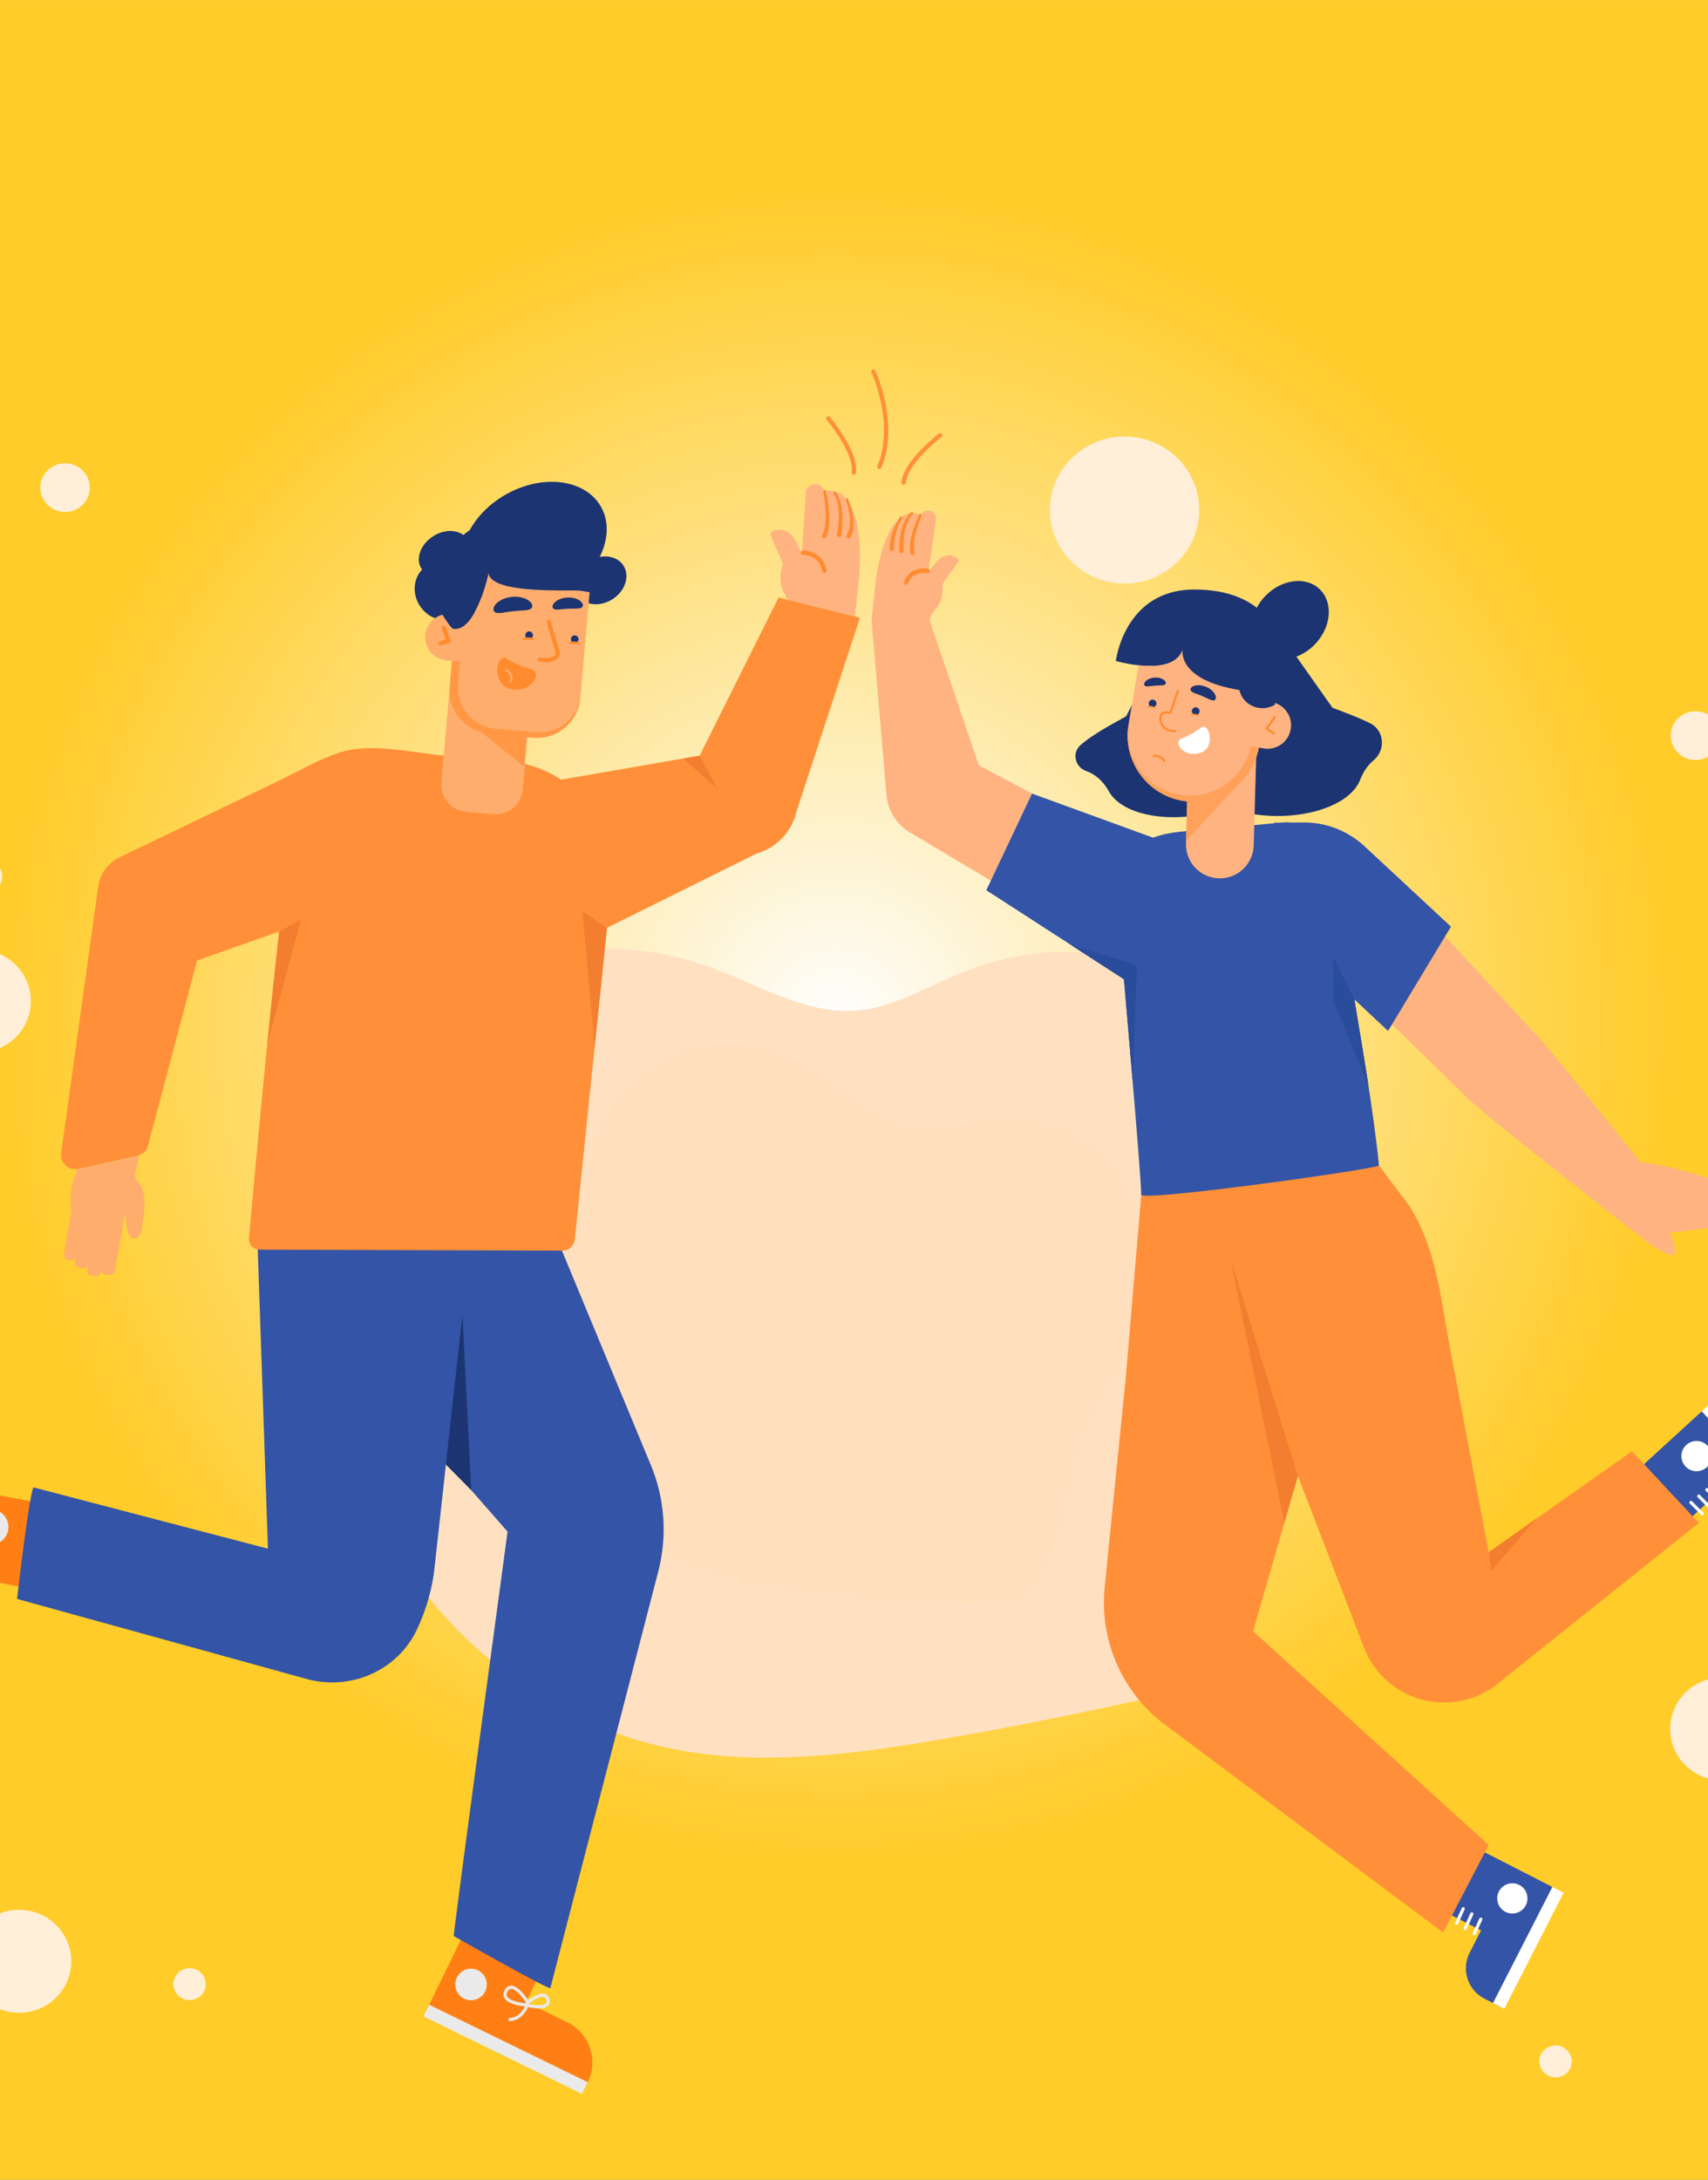
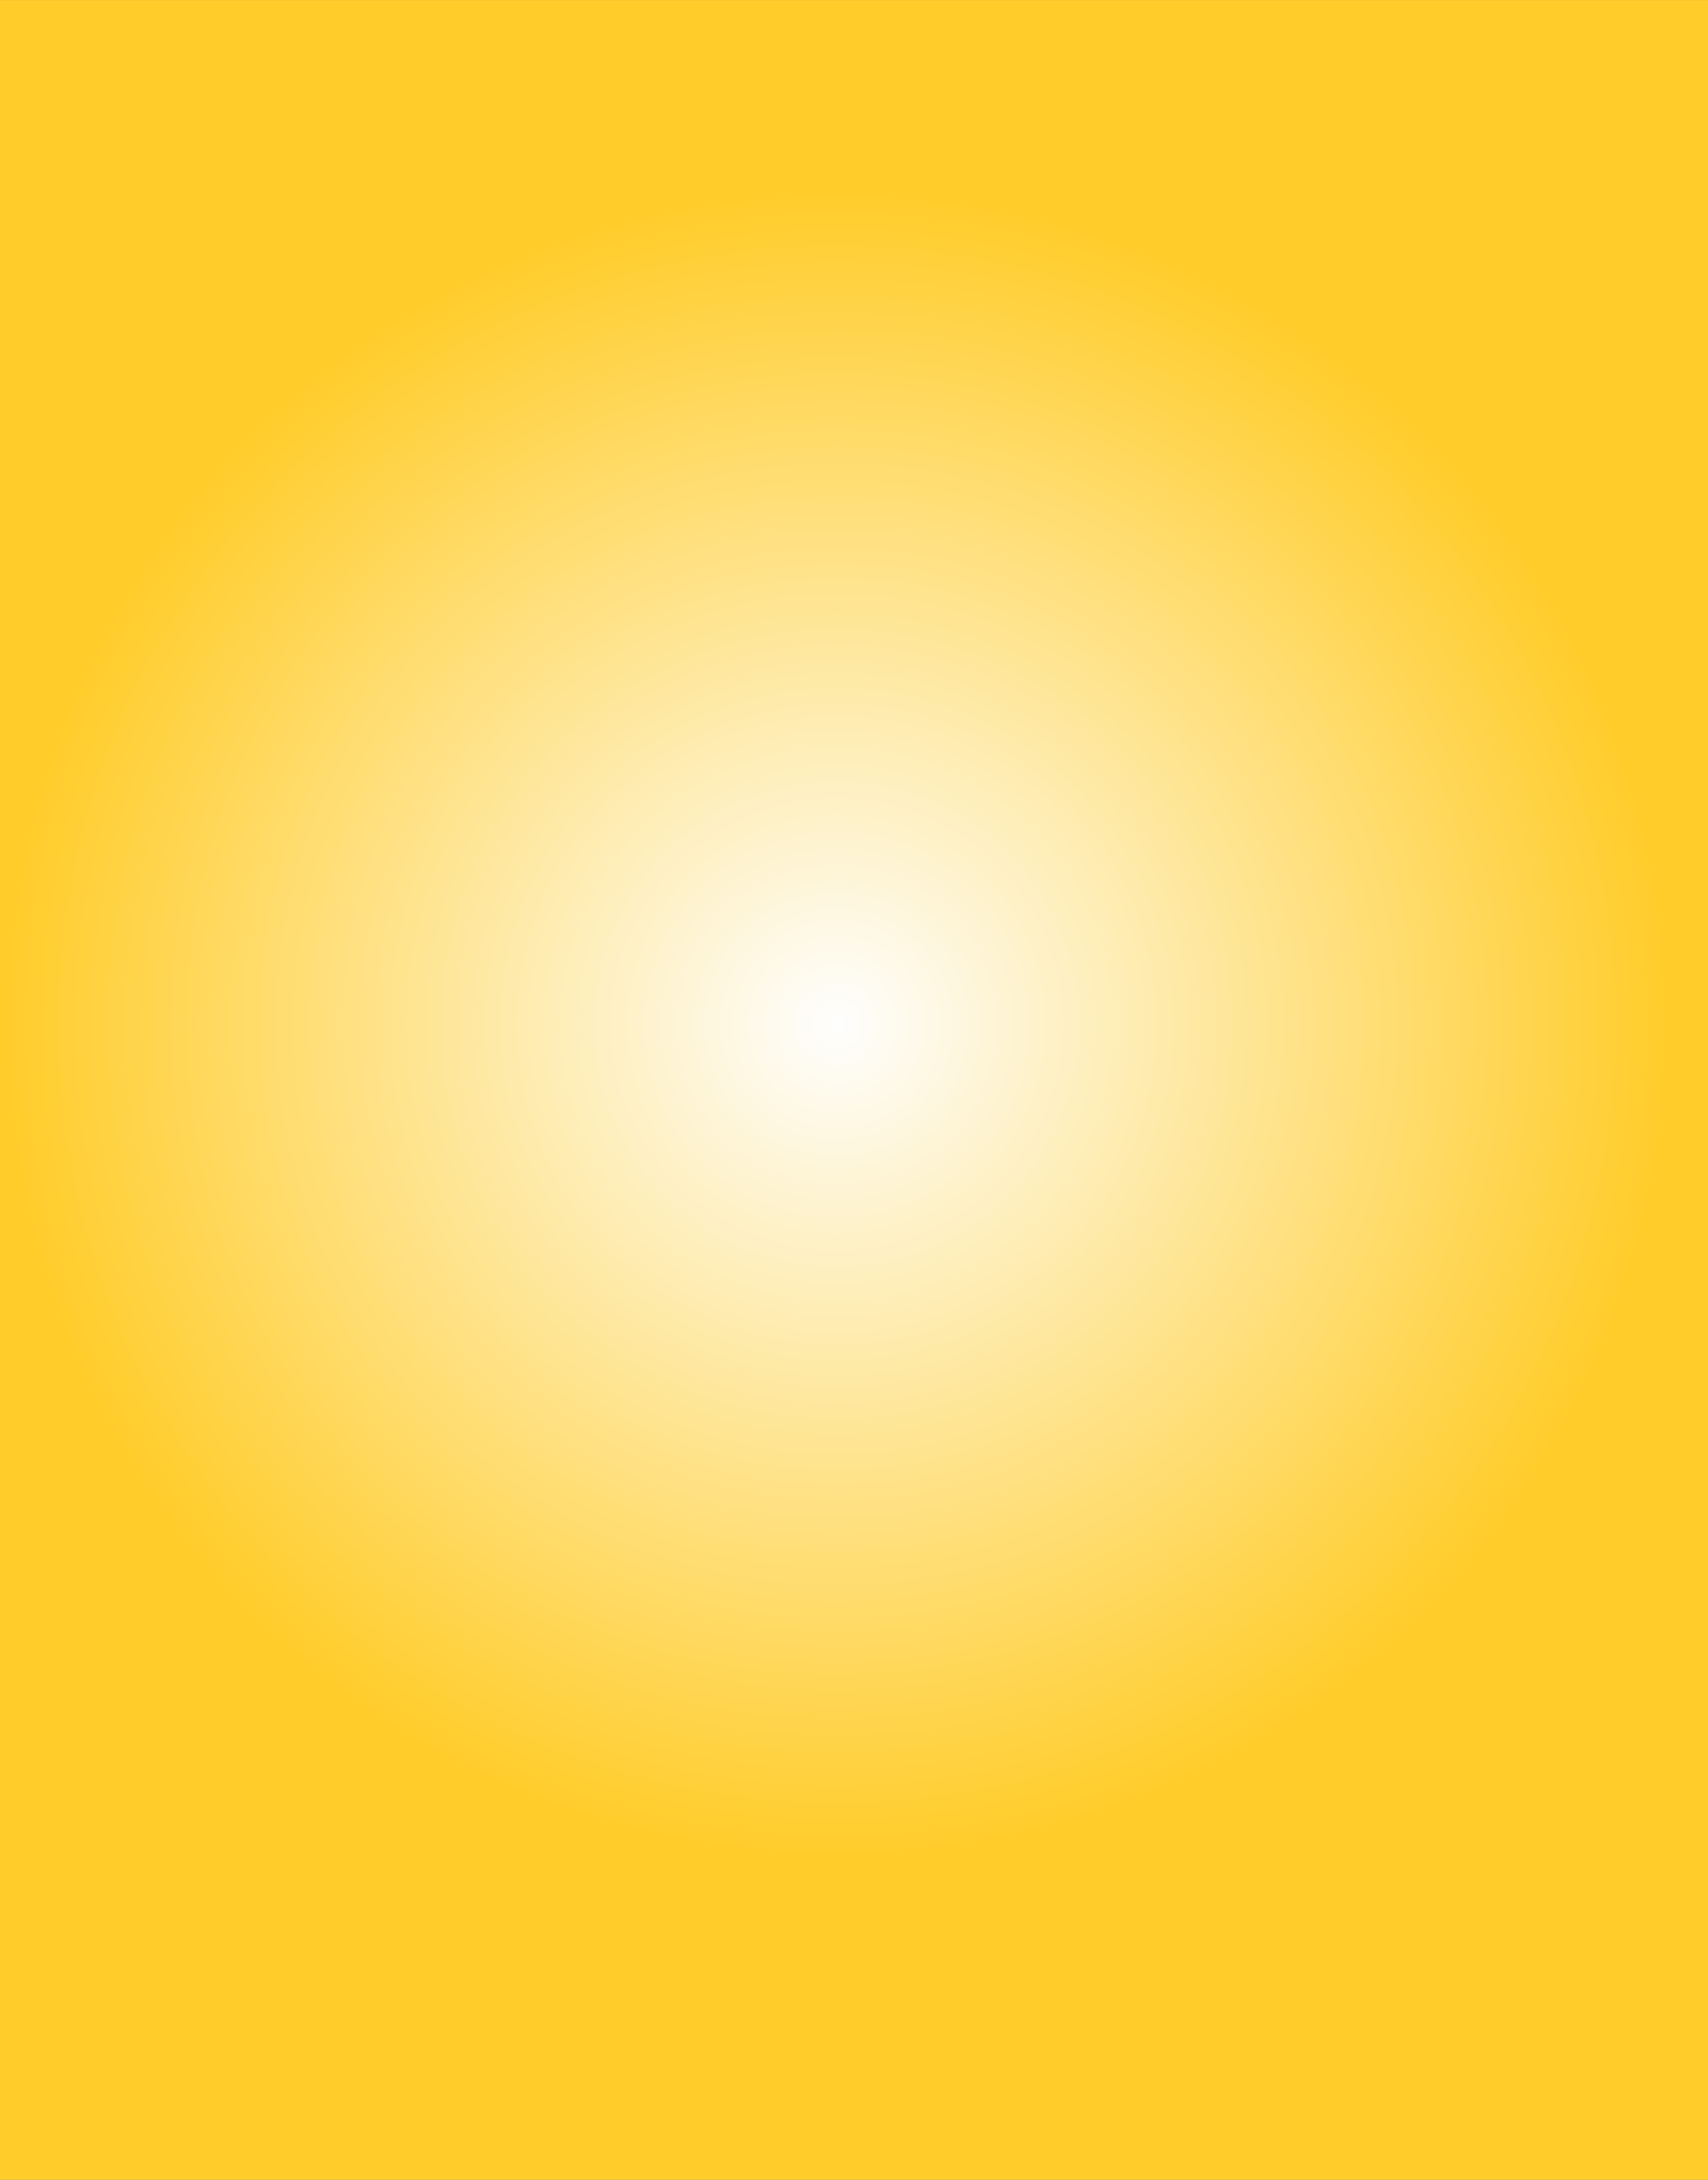
<svg xmlns="http://www.w3.org/2000/svg" xml:space="preserve" width="3.142in" height="4.009in" version="1.1" style="shape-rendering:geometricPrecision; text-rendering:geometricPrecision; image-rendering:optimizeQuality; fill-rule:evenodd; clip-rule:evenodd" viewBox="0 0 551.47 703.6">
  <rect x="0" y="0" width="551.47" height="703.6" fill="#808080" stroke="none" />
  <defs>
    <style type="text/css">
   
    .fil22 {fill:none}
    .fil11 {fill:#1C3472;fill-rule:nonzero}
    .fil10 {fill:#294C9B;fill-rule:nonzero}
    .fil4 {fill:#3454A7;fill-rule:nonzero}
    .fil14 {fill:#845C53;fill-rule:nonzero}
    .fil13 {fill:#916D6F;fill-rule:nonzero}
    .fil18 {fill:#EAEAEA;fill-rule:nonzero}
    .fil7 {fill:#F47E2F;fill-rule:nonzero}
    .fil19 {fill:#FEAD6C;fill-rule:nonzero}
    .fil17 {fill:#FF7F14;fill-rule:nonzero}
    .fil9 {fill:#FF8B2E;fill-rule:nonzero}
    .fil6 {fill:#FF8F39;fill-rule:nonzero}
    .fil21 {fill:#FF9744;fill-rule:nonzero}
    .fil16 {fill:#FFA15A;fill-rule:nonzero}
    .fil20 {fill:#FFAF6B;fill-rule:nonzero}
    .fil8 {fill:#FFB380;fill-rule:nonzero}
    .fil12 {fill:#FFBC81;fill-rule:nonzero}
    .fil15 {fill:#FFC189;fill-rule:nonzero}
    .fil3 {fill:#FFDFBE;fill-rule:nonzero}
    .fil1 {fill:#FFE1C1;fill-rule:nonzero}
    .fil2 {fill:#FFEFD8;fill-rule:nonzero}
    .fil5 {fill:white;fill-rule:nonzero}
    .fil0 {fill:url(#id1)}
   
  </style>
    <clipPath id="id0">
-       <path d="M-0 0l551.47 0 0 703.6 -551.47 0 0 -703.6z" />
-     </clipPath>
+       </clipPath>
    <radialGradient id="id1" gradientUnits="userSpaceOnUse" gradientTransform="matrix(0.8 -8.18434E-06 8.18434E-06 0.8 54 66)" cx="270.22" cy="330.69" r="337.73" fx="270.22" fy="330.69">
      <stop offset="0" style="stop-opacity:1; stop-color:#FEFEFE" />
      <stop offset="1" style="stop-opacity:1; stop-color:#FFCC29" />
    </radialGradient>
  </defs>
  <g id="OBJECTS">
    <polygon class="fil0" points="-0,0 551.47,0 551.47,703.6 -0,703.6 " />
    <g style="clip-path:url(#id0)">
      <g id="_2037111280592">
        <g>
          <path id="_1" class="fil1" d="M247.77 567.34c-10.72,0 -21.39,-0.9 -31.91,-3.11 -26.38,-5.56 -50.42,-19.77 -68.93,-38.95 -9.3,-9.64 -17.24,-20.55 -23.47,-32.35 -4.52,-8.56 -13.24,-23.77 -9.92,-33.71 4.27,-12.78 11.66,-23.95 13.96,-37.64 1.01,-6 0.85,-12.03 0.36,-18.1l53.74 0.18c0,0 0.01,0 0.01,0 0.02,0 0.03,0 0.05,0 -3.59,5.36 -8.09,9.92 -11.67,15.33 -3.71,5.62 -0.82,16.51 0.57,22.58 1.91,8.36 5.03,16.45 9.21,23.98 8.31,14.98 20.89,27.79 36.34,35.62 17.18,8.7 36.78,11.22 55.96,12.94 15.82,1.42 31.68,2.39 47.54,2.91 0.72,0.02 1.45,0.04 2.18,0.04 1.61,0 3.21,-0.11 4.72,-0.54 0.32,-0.09 0.63,-0.19 0.94,-0.31 6.55,-2.54 9.7,-11.8 12.13,-17.73 3.71,-9.02 4.99,-19.05 7.37,-28.46 2.7,-10.73 8.66,-18.56 13.62,-28.01 4.42,-8.41 7.19,-18.65 8.12,-28.02 1.27,-12.79 -1.14,-25.79 -7.61,-35.34 -8.42,-12.42 -22.63,-17.68 -37.14,-17.68 -2.87,0 -5.74,0.21 -8.59,0.6 -5.73,0.8 -11.55,2.26 -17.21,2.26 -1.48,0 -2.94,-0.1 -4.4,-0.34 -10.24,-1.67 -18.08,-9.83 -26.58,-15.96 -9.47,-6.82 -20.63,-11.35 -32.22,-11.35 -2.58,0 -5.18,0.22 -7.79,0.7 -16.25,2.95 -31.54,16.52 -36.4,35.36 -1.92,7.43 -2.18,15.3 -4.62,22.5l9.13 -88.48c0.61,-0.01 1.21,-0.02 1.82,-0.02 11.45,0 22.98,2.44 33.84,6.56 14.05,5.34 27.94,13.5 42.6,13.5 1.25,0 2.5,-0.06 3.76,-0.18 11.01,-1.09 21.23,-7.16 31.7,-11.57 10.99,-4.63 22.85,-7.32 34.48,-7.32 2.07,0 4.13,0.08 6.18,0.26l13.23 8.55c2.13,24.56 5.39,62.76 5.59,69.54 0.01,0.24 0.77,0.34 2.13,0.34 6.06,0 24.01,-2.1 40.78,-4.37 1,11.87 0.41,24.45 -2.14,35.73 -3.67,16.19 -9.48,30.35 -9.23,47.57 0.22,15.11 2.31,30.69 0.36,45.74 -1.28,9.89 -2.29,25.08 -11.12,31.52 -0.42,0.3 -0.84,0.58 -1.28,0.85 -3.06,1.82 -6.67,2.69 -10.18,3.51 -24.06,5.58 -48.28,10.49 -72.63,14.71 -18.93,3.28 -38.24,6.14 -57.4,6.14z" />
          <path class="fil2" d="M363.12 188.32c-0.13,0 -0.26,0 -0.39,-0 -13.31,-0.21 -23.93,-10.99 -23.72,-24.09 0.2,-12.97 10.94,-23.35 24.07,-23.35 0.13,0 0.26,0 0.39,0 13.31,0.21 23.93,10.99 23.72,24.1 -0.2,12.97 -10.94,23.35 -24.07,23.35z" />
          <path class="fil2" d="M547.43 245.3c-2.09,0 -4.17,-0.8 -5.74,-2.39 -3.07,-3.12 -2.99,-8.1 0.17,-11.13 1.55,-1.48 3.56,-2.22 5.56,-2.22 2.09,0 4.17,0.8 5.74,2.39 3.07,3.12 2.99,8.1 -0.17,11.13 -1.55,1.48 -3.56,2.22 -5.56,2.22z" />
          <path class="fil2" d="M21.01 165.26c-2.09,0 -4.17,-0.8 -5.74,-2.39 -3.07,-3.12 -3,-8.1 0.17,-11.13 1.55,-1.48 3.56,-2.22 5.56,-2.22 2.09,0 4.17,0.8 5.74,2.39 3.07,3.12 3,8.1 -0.17,11.13 -1.55,1.48 -3.56,2.22 -5.56,2.22z" />
          <path class="fil2" d="M-6.9 339.73c-4.41,0 -8.81,-1.69 -12.13,-5.05 -6.49,-6.59 -6.33,-17.11 0.36,-23.5 3.28,-3.13 7.51,-4.68 11.74,-4.68 4.41,0 8.81,1.69 12.13,5.05 6.49,6.59 6.33,17.11 -0.36,23.5 -3.28,3.13 -7.51,4.68 -11.74,4.68z" />
          <path class="fil2" d="M556.13 574.69c-4.41,0 -8.81,-1.69 -12.12,-5.05 -6.49,-6.59 -6.33,-17.11 0.36,-23.5 3.28,-3.13 7.51,-4.68 11.74,-4.68 4.41,0 8.81,1.69 12.13,5.05 6.49,6.59 6.33,17.11 -0.36,23.5 -3.28,3.13 -7.51,4.68 -11.74,4.68z" />
          <path class="fil2" d="M6.17 649.67c-4.41,0 -8.81,-1.69 -12.13,-5.05 -6.49,-6.59 -6.33,-17.11 0.36,-23.5 3.28,-3.13 7.51,-4.68 11.74,-4.68 4.41,0 8.81,1.69 12.12,5.05 6.49,6.59 6.33,17.11 -0.36,23.5 -3.28,3.13 -7.51,4.69 -11.74,4.69z" />
          <path class="fil2" d="M-4.5 288.1c-1.37,0 -2.73,-0.52 -3.76,-1.57 -2.01,-2.04 -1.96,-5.31 0.11,-7.29 1.02,-0.97 2.33,-1.45 3.64,-1.45 1.37,0 2.73,0.52 3.76,1.57 2.01,2.04 1.96,5.31 -0.11,7.29 -1.02,0.97 -2.33,1.45 -3.64,1.45z" />
          <path class="fil2" d="M61.22 645.6c-1.37,0 -2.73,-0.52 -3.76,-1.57 -2.01,-2.04 -1.96,-5.31 0.11,-7.29 1.02,-0.97 2.33,-1.45 3.64,-1.45 1.37,0 2.73,0.52 3.76,1.57 2.01,2.04 1.96,5.3 -0.11,7.29 -1.02,0.97 -2.33,1.45 -3.64,1.45z" />
          <path class="fil2" d="M502.25 670.54c-1.37,0 -2.73,-0.52 -3.76,-1.57 -2.01,-2.04 -1.96,-5.31 0.11,-7.29 1.02,-0.97 2.33,-1.45 3.64,-1.45 1.37,0 2.73,0.53 3.76,1.57 2.01,2.04 1.96,5.31 -0.11,7.29 -1.02,0.97 -2.33,1.45 -3.64,1.45z" />
          <path class="fil3" d="M321.8 517.07c-0.73,0 -1.46,-0.02 -2.18,-0.04 -15.87,-0.52 -31.73,-1.5 -47.54,-2.91 -19.18,-1.72 -38.78,-4.24 -55.96,-12.94 -15.46,-7.83 -28.03,-20.64 -36.34,-35.62 -4.18,-7.53 -7.3,-15.62 -9.21,-23.98 -1.39,-6.07 -4.28,-16.96 -0.57,-22.58 3.57,-5.41 8.08,-9.97 11.67,-15.33 2.04,-0.03 3.73,-1.57 3.94,-3.6l0.55 -5.3c2.44,-7.2 2.71,-15.07 4.62,-22.5 4.86,-18.84 20.15,-32.42 36.4,-35.36 2.61,-0.47 5.21,-0.7 7.79,-0.7 11.59,0 22.75,4.52 32.22,11.35 8.51,6.13 16.35,14.28 26.58,15.96 1.45,0.24 2.92,0.34 4.4,0.34 5.66,0 11.48,-1.47 17.21,-2.26 2.85,-0.4 5.72,-0.6 8.59,-0.6 14.51,0 28.73,5.25 37.14,17.68 6.47,9.55 8.88,22.55 7.61,35.34 -0.93,9.37 -3.7,19.61 -8.12,28.02 -4.96,9.45 -10.92,17.28 -13.62,28.01 -2.37,9.42 -3.65,19.44 -7.37,28.46 -2.44,5.93 -5.58,15.19 -12.13,17.73 -0.31,0.12 -0.62,0.22 -0.94,0.31 -1.52,0.43 -3.12,0.54 -4.72,0.54z" />
          <path class="fil4" d="M500.67 608.78l-21.97 -11.24 -10.47 20.45 9.97 5.1 -3.7 7.24c-2.76,5.4 -0.63,12.01 4.77,14.78l5.36 2.75 8.71 -17.01 0 0 8.86 -17.31c0.89,-1.73 0.2,-3.86 -1.53,-4.75z" />
          <polygon class="fil5" points="485.68,648.4 504.86,610.93 501.22,609.07 482.05,646.54 " />
          <path class="fil5" d="M470.76 621l2.14 -4.7c0.12,-0.26 0,-0.56 -0.25,-0.68 -0.26,-0.12 -0.56,-0 -0.68,0.26l-2.14 4.7c-0.12,0.26 -0,0.56 0.26,0.68 0.26,0.12 0.56,0 0.68,-0.25z" />
          <path class="fil5" d="M473.55 622.66l2.14 -4.7c0.12,-0.26 0,-0.56 -0.25,-0.68 -0.26,-0.12 -0.56,-0 -0.68,0.25l-2.14 4.7c-0.12,0.26 -0,0.56 0.26,0.68 0.26,0.12 0.56,0 0.68,-0.25z" />
          <path class="fil5" d="M476.44 624.38l2.14 -4.7c0.12,-0.26 0,-0.56 -0.25,-0.68 -0.26,-0.12 -0.56,-0 -0.68,0.25l-2.14 4.7c-0.12,0.26 -0,0.56 0.25,0.68 0.26,0.12 0.56,0 0.68,-0.25z" />
          <path class="fil5" d="M493.18 612.75c0,2.7 -2.19,4.89 -4.88,4.89 -2.7,0 -4.89,-2.19 -4.89,-4.89 0,-2.7 2.19,-4.88 4.89,-4.88 2.7,0 4.88,2.18 4.88,4.88z" />
          <path class="fil4" d="M564.75 467.95l0 0 -10.76 -11.77c-1.31,-1.44 -3.55,-1.54 -4.99,-0.22l-18.21 16.65 15.5 16.96 8.27 -7.56 4.71 5.16c4.09,4.48 11.04,4.79 15.51,0.7l4.45 -4.06 -14.48 -15.85z" />
          <polygon class="fil5" points="580.1,483 552.48,452.78 549.46,455.54 577.09,485.76 " />
          <path class="fil5" d="M549.98 488.24l-3.65 -3.65c-0.2,-0.2 -0.53,-0.2 -0.73,0 -0.2,0.2 -0.2,0.53 0,0.73l3.65 3.65c0.2,0.2 0.53,0.2 0.73,0 0.2,-0.2 0.2,-0.53 -0,-0.73z" />
          <path class="fil5" d="M552.52 486.21l-3.65 -3.65c-0.2,-0.2 -0.53,-0.2 -0.73,0 -0.2,0.2 -0.2,0.53 0,0.73l3.65 3.65c0.2,0.2 0.53,0.2 0.73,-0 0.2,-0.2 0.2,-0.53 -0,-0.73z" />
          <path class="fil5" d="M555.14 484.11l-3.66 -3.65c-0.2,-0.2 -0.53,-0.2 -0.73,0 -0.2,0.2 -0.2,0.53 0,0.73l3.66 3.65c0.2,0.2 0.53,0.2 0.73,-0 0.2,-0.2 0.2,-0.53 -0,-0.73z" />
          <path class="fil5" d="M552.66 469.99c0,2.7 -2.19,4.88 -4.89,4.88 -2.7,0 -4.89,-2.19 -4.89,-4.88 0,-2.7 2.19,-4.89 4.89,-4.89 2.7,0 4.89,2.19 4.89,4.89z" />
          <path class="fil6" d="M440.37 531.72c7.01,18.2 30.11,23.7 44.57,10.61l63.56 -50.77 -21.59 -23.09 -46.26 32.55 -12.59 -66.42c-2.94,-15.89 -4.37,-31.61 -12.98,-45.29l-14.38 -19.21 -60.24 6.03 -10.81 -4.17 -6.19 72.91 -6.79 67.42c-1.68,16.64 5.19,33 18.24,43.46l91.04 68 14.71 -28.22 -76.08 -69 14.47 -50.16 21.32 55.36z" />
          <polygon class="fil7" points="397.25,406.18 414.66,491.56 419.05,476.36 " />
          <polygon class="fil7" points="480.66,501.02 481.51,507.04 496.11,490.14 " />
          <path class="fil8" d="M557.63 388.63l-0.01 -0c0.35,-0.31 0.6,-0.74 0.66,-1.23 0.14,-1.09 -0.64,-2.11 -1.73,-2.25l-0.89 -0.12 -0.11 -0.09 -0.07 -0.14c0.56,-0.22 1.01,-0.68 1.13,-1.31 0.18,-0.96 -0.47,-1.9 -1.43,-2.08l-2.95 -0.55c-0.15,-0.11 -0.3,-0.24 -0.47,-0.33 -1.93,-1.17 -14.78,-4.71 -22.02,-5.37 0,0 -32.44,-40.41 -33.86,-41.28l-29.29 -31.65 -17.13 28.39 24.26 23.66c0.93,1.84 52.1,41.97 52.1,41.97l0 0.01 0.36 0.27 0 0 1.52 1.12c0.18,0.13 0.38,0.21 0.58,0.31 1.52,1.44 4.96,4.41 9.69,6.63 4.66,2.2 2.62,-3.4 1.11,-6.72l13.83 -1.67 2.9 0.3c1.1,0.11 2.09,-0.69 2.2,-1.79 0.09,-0.9 -0.44,-1.72 -1.24,-2.05l0.22 -0.07 0.24 0.02c1.1,0.11 2.09,-0.69 2.2,-1.79 0.11,-1.1 -0.69,-2.09 -1.79,-2.2z" />
          <path class="fil8" d="M299.66 185.11l-0 0.01 0 -0.01zm16.39 61.94l-16.03 -47.15c0.37,-0.95 0.99,-2.11 2.06,-3.32 3.15,-3.56 2.14,-7.88 2.14,-7.88 1.49,-2.42 3.36,-4.64 4.91,-7.03 0.16,-0.25 0.33,-0.52 0.3,-0.81 -0.03,-0.33 -0.3,-0.6 -0.59,-0.81 -1.68,-1.23 -3.85,-0.92 -5.34,0.21 -0.87,0.67 -1.58,1.48 -2.2,2.34 -0.3,0.41 -1.39,1.59 -1.61,2.25l2.5 -16.94c0.22,-1.5 -0.77,-2.91 -2.2,-3.12 -0.72,-0.11 -1.41,0.11 -1.96,0.53 -0.35,0.27 -0.62,0.63 -0.81,1.05l-0.02 -0.18c-11.59,-4.61 -14.53,21.74 -14.53,21.74l-1.27 12.17 4.69 54.98 0.05 0.28c0.08,5.63 3.17,11.04 8.51,13.84l25.28 15.07 13.31 -28.13 -17.18 -9.09z" />
          <path class="fil9" d="M299.65 183.61c-0.03,-0.01 -0.58,-0.12 -1.39,-0.12 -0.89,0 -2.1,0.14 -3.3,0.75 -1.2,0.61 -2.36,1.71 -3.05,3.51 -0.14,0.35 0.04,0.75 0.39,0.89 0.35,0.14 0.75,-0.04 0.89,-0.39 0.59,-1.5 1.46,-2.31 2.4,-2.79 0.93,-0.48 1.94,-0.6 2.68,-0.6 0.34,0 0.62,0.02 0.82,0.05l0.22 0.03 0.05 0.01 0.01 0c0.37,0.08 0.74,-0.16 0.81,-0.53 0.08,-0.37 -0.16,-0.74 -0.53,-0.81z" />
          <path class="fil9" d="M297.56 166.37c-0.8,1.93 -1.48,3.94 -1.96,5.96 -0.24,1.01 -0.42,2.04 -0.5,3.05 -0.07,1.01 -0.06,2.03 0.2,2.92l0 0.01c0.11,0.36 -0.1,0.75 -0.46,0.85 -0.36,0.11 -0.74,-0.1 -0.85,-0.46l-0.01 -0.03c-0.29,-1.17 -0.23,-2.31 -0.11,-3.41 0.13,-1.1 0.37,-2.16 0.67,-3.2 0.59,-2.08 1.36,-4.08 2.27,-6.03 0.1,-0.2 0.34,-0.29 0.54,-0.2 0.2,0.09 0.29,0.33 0.2,0.53l-0.01 0.01z" />
          <path class="fil9" d="M294.7 166c-0.68,0.63 -1.24,1.58 -1.66,2.51 -0.42,0.95 -0.71,1.96 -0.92,2.99 -0.22,1.02 -0.31,2.08 -0.39,3.13 -0.05,1.06 -0.03,2.11 0.02,3.17l0 0.02c0.02,0.38 -0.27,0.7 -0.65,0.72 -0.38,0.02 -0.7,-0.27 -0.72,-0.65l0 -0.03c-0.01,-1.1 0.01,-2.21 0.11,-3.31 0.12,-1.1 0.26,-2.2 0.54,-3.28 0.26,-1.08 0.61,-2.15 1.11,-3.16 0.52,-1.01 1.09,-1.96 2.03,-2.77 0.18,-0.15 0.45,-0.13 0.6,0.04 0.15,0.17 0.13,0.43 -0.03,0.59l-0.05 0.05z" />
          <path class="fil9" d="M291.26 167.29c-0.85,1.49 -1.54,3.12 -2.02,4.77 -0.48,1.65 -0.73,3.37 -0.6,5.03l0 0.01c0.03,0.38 -0.25,0.71 -0.63,0.73 -0.38,0.03 -0.71,-0.25 -0.74,-0.63l-0 -0.04c-0.04,-1.89 0.34,-3.72 0.94,-5.43 0.61,-1.72 1.39,-3.34 2.38,-4.88 0.12,-0.19 0.37,-0.24 0.55,-0.12 0.18,0.12 0.24,0.35 0.13,0.53l-0.01 0.02z" />
          <path class="fil4" d="M441.26 273.8c-5.45,-5.41 -12.84,-8.42 -20.52,-8.35l-3.79 0.03c-0.85,-0.08 -1.7,-0.11 -2.56,-0.03l-0.69 0.06 -2.32 0.02 0.03 0.19 -1.87 0.17 -27.83 2.5c-3.59,0.32 -6.73,0.96 -9.43,1.98l0 -0.01 -39.07 -14.22 -13.31 28.13 -1.45 3.06 44.44 28.73c2.13,24.56 5.39,62.76 5.59,69.54 0.07,2.38 76.87,-8.38 76.76,-9.44 -1.74,-17.4 -5.94,-41.61 -7.95,-53.6l10.88 10.2 1.29 -2.14 17.13 -28.39 1.89 -3.13 -27.21 -25.31z" />
          <polygon class="fil10" points="346.06,305.19 367.08,311.48 365.7,348.9 362.89,316.07 " />
          <polygon class="fil10" points="437.3,322.57 430.51,308.94 430.51,322.92 441.84,350.34 " />
          <path class="fil11" d="M442.29 233.38c-3.07,-1.5 -7.02,-3.07 -12.06,-4.93l-11.66 -16.52c2.19,-0.82 4.32,-2.19 6.12,-4.11 5.23,-5.57 5.82,-13.5 1.32,-17.73 -4.5,-4.23 -12.38,-3.14 -17.62,2.42 -1.06,1.13 -1.92,2.36 -2.6,3.63 -4.47,-3.46 -10.86,-5.83 -20.04,-5.87 -22.77,-0.08 -25.47,23.06 -25.47,23.06 0,0 3.3,0.97 7.34,1.4 1.37,0.15 2.84,0.23 4.28,0.19l-8.29 16.27c-7.04,3.82 -11.77,6.65 -14.77,9.32 -2.84,2.52 -1.73,7.08 1.85,8.34 2.44,0.86 5.17,2.72 7.35,6.6 4.83,8.58 23.13,11.03 39.11,4.92l-0.16 0.61c17.79,5.72 38.34,0.63 42.19,-9.33 1.12,-2.9 2.65,-4.87 4.26,-6.2 4.07,-3.37 3.58,-9.75 -1.17,-12.08z" />
          <path class="fil8" d="M411.69 226.9l-0.06 0.58 -0.01 0c-4.04,2.38 -9.38,0.73 -11.11,-3.63 -0.14,-0.36 -0.25,-0.75 -0.34,-1.14 -20.31,-3.3 -18.34,-13.02 -18.34,-13.02 -1.85,5.21 -8.7,5.62 -14.19,5.04l-3.26 19.06c-1.99,11.64 5.83,22.69 17.47,24.68 0.49,0.08 0.97,0.13 1.45,0.17l-0.38 13.62c-0.17,6.04 4.59,11.07 10.63,11.24 6.04,0.17 11.07,-4.59 11.24,-10.63l0.8 -28.36c0.36,-1.03 0.66,-2.1 0.87,-3.21l0 0 1.51 0.26c4.14,0.71 8.07,-2.07 8.77,-6.21 0.64,-3.74 -1.57,-7.29 -5.05,-8.47z" />
          <path class="fil12" d="M382.98 268.28l0.15 -4.7c0.01,0 0.01,0 0.02,-0l-0.13 4.7 -0.04 0z" />
          <polygon class="fil13" points="382.88,271.49 382.98,268.28 383.02,268.28 382.93,271.43 " />
          <path class="fil14" d="M383.13 263.58l0.16 -4.93c-0.04,-0 -0.07,-0.01 -0.11,-0.01 0.04,0 0.08,0.01 0.11,0.01l-0.14 4.93c-0.01,0 -0.01,0 -0.02,0zm-0.9 -5.05c-0.13,-0.02 -0.26,-0.04 -0.4,-0.06 -10.42,-1.78 -17.78,-10.83 -17.78,-21.06 -0,10.23 7.35,19.28 17.78,21.06 0.13,0.02 0.27,0.04 0.4,0.06zm23.34 -13.97l0 -0.04c0.36,-1.03 0.66,-2.1 0.87,-3.21l0 0c-0.21,1.12 -0.5,2.2 -0.87,3.24z" />
          <polygon class="fil15" points="365.42,227.68 367.42,215.98 365.42,227.68 " />
          <path class="fil14" d="M364.44 233.42c0,-0.03 0.01,-0.05 0.01,-0.08l0.97 -5.66 0 0 -0.98 5.74zm3.2 -18.69l0 0 0.1 -0.59 -0.1 0.59z" />
          <path class="fil16" d="M382.93 271.43l0.09 -3.16 0.13 -4.7 0.14 -4.93c-0.04,-0 -0.08,-0.01 -0.11,-0.01 -0.31,-0.03 -0.63,-0.06 -0.94,-0.1 -0.13,-0.02 -0.26,-0.04 -0.4,-0.06 -10.42,-1.78 -17.78,-10.83 -17.78,-21.06 0,-1.19 0.1,-2.4 0.31,-3.62l0.06 -0.37c-1.82,10.9 5.51,21.23 16.41,23.09 1.14,0.2 2.28,0.29 3.41,0.29 9.34,0 17.62,-6.56 19.59,-15.93l2.61 0.45 -0 0c-0.21,1.11 -0.5,2.17 -0.87,3.21l0 0.04c-1.23,3.46 -3.29,6.45 -5.92,8.79l0.02 -0.01 -16.75 18.09zm-18.5 -38.01l0 0 0.98 -5.74 2 -11.71 0.21 -1.24 0 0 -3.2 18.69z" />
          <path class="fil9" d="M411.25 231.31l-2.76 3.94 2.6 1.77c0.16,0.11 0.37,0.07 0.48,-0.09 0.11,-0.16 0.07,-0.37 -0.09,-0.48l-2.02 -1.37 2.36 -3.37c0.11,-0.15 0.07,-0.37 -0.08,-0.48 -0.16,-0.11 -0.37,-0.07 -0.48,0.09z" />
          <path class="fil11" d="M384.85 229.32c-0.12,0.68 0.34,1.32 1.01,1.43 0.68,0.12 1.32,-0.34 1.43,-1.01 0.12,-0.68 -0.34,-1.32 -1.02,-1.43 -0.68,-0.12 -1.32,0.34 -1.43,1.01z" />
          <path class="fil11" d="M370.92 226.84c-0.12,0.68 0.34,1.32 1.01,1.43 0.68,0.12 1.32,-0.34 1.44,-1.02 0.12,-0.68 -0.34,-1.32 -1.02,-1.43 -0.68,-0.12 -1.32,0.34 -1.43,1.01z" />
-           <path class="fil9" d="M379.49 235.71c-0.71,-0.12 -1.34,-0.18 -1.9,-0.33 -0.56,-0.15 -1.04,-0.38 -1.54,-0.87 -0.64,-0.63 -1.1,-1.61 -1.1,-2.5 0,-0.38 0.08,-0.75 0.26,-1.08l0 -0c0.22,-0.41 0.7,-0.67 1.22,-0.67l0.09 0 1.36 0.08 0.26 0.02 2.5 -7.33c0.06,-0.18 -0.03,-0.38 -0.21,-0.44 -0.18,-0.06 -0.37,0.03 -0.43,0.21l-2.33 6.83 -1.1 -0.06 -0.12 -0c-0.74,0 -1.45,0.37 -1.82,1.02l0 -0c-0.25,0.44 -0.35,0.93 -0.35,1.41 0,1.11 0.54,2.22 1.3,2.98 0.58,0.58 1.21,0.88 1.85,1.05 0.64,0.17 1.28,0.23 1.96,0.34 0.19,0.03 0.36,-0.09 0.4,-0.28 0.03,-0.19 -0.09,-0.36 -0.28,-0.4z" />
          <path class="fil9" d="M376.22 245.43c-0.01,-0.02 -0.27,-0.46 -0.78,-0.91 -0.51,-0.44 -1.29,-0.91 -2.31,-0.91 -0.23,0 -0.48,0.02 -0.73,0.08 -0.19,0.04 -0.3,0.22 -0.27,0.41 0.04,0.18 0.22,0.3 0.4,0.27 0.21,-0.04 0.41,-0.06 0.59,-0.06 0.81,0 1.42,0.36 1.85,0.74 0.21,0.19 0.38,0.38 0.49,0.51l0.12 0.17 0.04 0.05c0.1,0.16 0.31,0.22 0.47,0.12 0.16,-0.1 0.22,-0.31 0.12,-0.47z" />
          <path class="fil11" d="M391.73 226.07c-0.59,0.01 -1.2,-0.33 -1.81,-0.61 -0.61,-0.3 -1.23,-0.59 -1.78,-0.82 -0.55,-0.23 -1.19,-0.48 -1.83,-0.7 -0.63,-0.24 -1.3,-0.45 -1.7,-0.87 -0.39,-0.4 -0.34,-1.05 0.52,-1.52 0.81,-0.46 2.5,-0.63 4.32,0.14 1.81,0.77 2.85,2.08 3.06,2.98 0.24,0.93 -0.21,1.41 -0.77,1.41z" />
          <path class="fil11" d="M369.87 221.46c0.44,0.15 1,0.06 1.54,-0 0.54,-0.07 1.09,-0.13 1.57,-0.17 0.48,-0.04 1.03,-0.06 1.58,-0.07 0.54,-0.02 1.11,-0.01 1.52,-0.23 0.4,-0.2 0.53,-0.71 -0.01,-1.29 -0.5,-0.56 -1.75,-1.12 -3.33,-1 -1.58,0.12 -2.71,0.86 -3.1,1.49 -0.42,0.65 -0.2,1.13 0.23,1.27z" />
          <path class="fil5" d="M388.01 234.69c0,0 -3,2.37 -6.32,3.58 -3.32,1.22 0.59,6.35 5.72,4.78 5.12,-1.57 3.27,-9.54 0.6,-8.36z" />
          <path class="fil9" d="M370.61 228.23c0,0 0.23,-0.04 0.56,-0.04 0.51,-0 1.24,0.09 1.77,0.51l0.24 -0.03 -0.03 -0.24c-0.63,-0.49 -1.44,-0.58 -1.98,-0.58 -0.36,0 -0.61,0.04 -0.62,0.04l-0.14 0.2 0.2 0.14z" />
          <path class="fil9" d="M384.62 230.72c0,0 0.23,-0.04 0.56,-0.04 0.5,-0 1.23,0.09 1.77,0.51l0.24 -0.03 -0.03 -0.24c-0.63,-0.49 -1.43,-0.58 -1.98,-0.58 -0.36,0 -0.62,0.04 -0.62,0.04l-0.14 0.2 0.2 0.14z" />
          <path class="fil17" d="M183.13 652.73l-13.29 -6.49 5.05 -10.33 -24.92 -12.17 -11.16 22.85c-0.85,1.75 -0.13,3.86 1.62,4.72l21.75 10.62 0 -0 26.31 12.84 1.3 -2.67c3.51,-7.19 0.53,-15.87 -6.66,-19.38z" />
          <polygon class="fil18" points="187.95,675.86 136.73,650.85 138.57,647.08 189.79,672.1 " />
          <path class="fil18" d="M170.8 647.4l0.1 -0.5 -0.1 -0.13 0.05 -0.11c0.59,-0.45 1.37,-1.01 2.16,-1.44 0.79,-0.44 1.61,-0.73 2.19,-0.73 0.31,0 0.54,0.07 0.72,0.21 0.18,0.14 0.36,0.38 0.48,0.82 0.06,0.2 0.08,0.37 0.08,0.52 -0,0.24 -0.06,0.39 -0.15,0.53 -0.14,0.2 -0.41,0.37 -0.83,0.49 -0.42,0.12 -0.95,0.17 -1.52,0.17 -1.05,0 -2.22,-0.17 -3.07,-0.33l-0.1 0.5 -0.1 0.51c0.9,0.17 2.11,0.35 3.27,0.35 0.84,-0 1.66,-0.09 2.33,-0.4 0.34,-0.16 0.64,-0.38 0.86,-0.69 0.22,-0.31 0.34,-0.7 0.34,-1.12 0,-0.25 -0.04,-0.51 -0.12,-0.79 -0.16,-0.59 -0.45,-1.06 -0.84,-1.36 -0.4,-0.31 -0.88,-0.43 -1.35,-0.43 -0.89,0.01 -1.81,0.38 -2.68,0.85 -0.87,0.47 -1.69,1.06 -2.3,1.53 -0.3,0.23 -0.46,0.59 -0.46,0.92 -0.01,0.51 0.35,1.03 0.94,1.14l0.1 -0.51z" />
          <path class="fil18" d="M163.88 642.82c0.2,-0.35 0.4,-0.57 0.59,-0.69 0.19,-0.13 0.37,-0.17 0.58,-0.18 0.61,-0.02 1.56,0.57 2.43,1.46 0.87,0.88 1.7,1.99 2.28,2.84l0.04 0.13 -0.1 0.2 -0.14 0.05 -0.04 -0c-1.14,-0.15 -2.7,-0.43 -3.94,-0.92 -0.62,-0.25 -1.14,-0.55 -1.49,-0.87 -0.35,-0.33 -0.51,-0.65 -0.51,-1.04 0,-0.26 0.08,-0.58 0.3,-0.98 0.14,-0.25 0.05,-0.56 -0.19,-0.7 -0.25,-0.14 -0.56,-0.05 -0.7,0.19 -0.29,0.51 -0.44,1.01 -0.44,1.48 -0,0.72 0.35,1.33 0.83,1.78 0.74,0.69 1.79,1.12 2.88,1.44 1.09,0.32 2.23,0.51 3.12,0.62l0.17 0.01c0.29,0 0.56,-0.1 0.76,-0.25 0.32,-0.24 0.51,-0.61 0.51,-1.02 0,-0.24 -0.07,-0.49 -0.22,-0.71 -0.6,-0.88 -1.45,-2.03 -2.4,-2.98 -0.96,-0.94 -1.99,-1.74 -3.15,-1.77 -0.39,-0 -0.8,0.11 -1.15,0.35 -0.36,0.24 -0.66,0.59 -0.92,1.04 -0.14,0.25 -0.05,0.56 0.19,0.7 0.25,0.14 0.56,0.05 0.7,-0.19z" />
          <path class="fil18" d="M169.68 647.15l-0.01 0.04c-0.08,0.21 -0.52,1.25 -1.35,2.22 -0.84,0.98 -2.03,1.87 -3.67,1.93 -0.28,0.01 -0.51,0.25 -0.49,0.53 0.01,0.28 0.25,0.5 0.53,0.49 2.16,-0.09 3.66,-1.34 4.6,-2.52 0.94,-1.18 1.35,-2.32 1.36,-2.35 0.1,-0.27 -0.04,-0.56 -0.31,-0.66 -0.27,-0.1 -0.56,0.04 -0.66,0.31z" />
          <path class="fil18" d="M156.67 642.78c-1.24,2.53 -4.29,3.58 -6.82,2.34 -2.53,-1.24 -3.58,-4.29 -2.34,-6.82 1.23,-2.53 4.29,-3.58 6.82,-2.34 2.53,1.23 3.58,4.29 2.34,6.82z" />
          <path class="fil17" d="M11.67 484.91l-24.98 -4.76c-1.91,-0.36 -3.76,0.89 -4.13,2.81l-4.53 23.78 -5.48 28.76 2.92 0.56c7.86,1.5 15.45,-3.66 16.94,-11.52l2.77 -14.52 11.29 2.15 5.19 -27.24z" />
          <polygon class="fil18" points="-28.63,535.26 -17.96,479.26 -13.84,480.05 -24.51,536.05 " />
          <path class="fil18" d="M-5.68 511.24l0.51 -0.04 -0 -0.01 0.04 -0.09 0.1 -0.04 0.08 0.03c0.66,0.5 1.52,1.21 2.18,1.96 0.68,0.74 1.12,1.53 1.11,2.06 -0,0.19 -0.04,0.35 -0.15,0.52 -0.11,0.17 -0.29,0.35 -0.58,0.53l0 0c-0.32,0.19 -0.57,0.25 -0.76,0.25 -0.28,-0 -0.49,-0.12 -0.75,-0.41 -0.37,-0.44 -0.69,-1.27 -0.89,-2.17 -0.21,-0.9 -0.32,-1.87 -0.38,-2.62l-0.51 0.04 -0.51 0.04c0.08,1.04 0.25,2.49 0.66,3.72 0.2,0.62 0.46,1.19 0.84,1.64 0.36,0.45 0.9,0.79 1.54,0.79 0.42,0 0.85,-0.14 1.28,-0.4l0 0c0.41,-0.24 0.72,-0.53 0.93,-0.86 0.21,-0.33 0.31,-0.71 0.31,-1.07 -0.02,-1.01 -0.64,-1.91 -1.37,-2.74 -0.74,-0.83 -1.63,-1.56 -2.33,-2.09 -0.21,-0.16 -0.46,-0.24 -0.7,-0.24 -0.3,0 -0.59,0.12 -0.8,0.32 -0.22,0.2 -0.36,0.5 -0.36,0.84l0 0.09 0.51 -0.04z" />
          <path class="fil18" d="M-3.07 503.35c0.5,0.13 0.78,0.32 0.95,0.52 0.16,0.2 0.24,0.44 0.24,0.77 0.01,0.68 -0.41,1.68 -1.01,2.65 -0.59,0.97 -1.35,1.93 -1.95,2.63l-0.18 0.08 -0.16 -0.05 0 0 -0.09 -0.17c-0.11,-0.78 -0.21,-1.78 -0.21,-2.76 -0,-1.04 0.12,-2.05 0.42,-2.74 0.15,-0.34 0.33,-0.6 0.55,-0.76 0.21,-0.16 0.46,-0.26 0.82,-0.26 0.18,0 0.38,0.03 0.62,0.09 0.28,0.07 0.56,-0.1 0.63,-0.37 0.07,-0.28 -0.1,-0.56 -0.37,-0.63 -0.31,-0.08 -0.6,-0.12 -0.88,-0.12 -0.56,-0 -1.06,0.17 -1.45,0.47 -0.59,0.46 -0.91,1.14 -1.1,1.89 -0.19,0.75 -0.26,1.59 -0.26,2.42 0,1.05 0.11,2.09 0.22,2.9l0 0c0.05,0.35 0.23,0.65 0.48,0.84l0 0c0.23,0.17 0.5,0.27 0.79,0.27 0.34,0 0.71,-0.15 0.96,-0.45 0.62,-0.73 1.41,-1.72 2.05,-2.76 0.64,-1.05 1.15,-2.14 1.16,-3.18 0,-0.5 -0.14,-1.01 -0.48,-1.42 -0.34,-0.41 -0.84,-0.7 -1.49,-0.86 -0.27,-0.07 -0.55,0.1 -0.63,0.37 -0.07,0.27 0.1,0.55 0.37,0.63z" />
          <path class="fil18" d="M-5.73 510.09l-0.04 -0c-0.22,-0.02 -1.34,-0.17 -2.49,-0.72 -1.16,-0.55 -2.33,-1.46 -2.83,-3.03 -0.09,-0.27 -0.38,-0.42 -0.65,-0.33 -0.27,0.08 -0.42,0.37 -0.34,0.64 0.65,2.06 2.26,3.18 3.64,3.77 1.39,0.6 2.59,0.69 2.63,0.7 0.28,0.02 0.53,-0.19 0.56,-0.47 0.02,-0.28 -0.19,-0.53 -0.47,-0.56z" />
          <path class="fil18" d="M2.72 492.88c0,3.15 -2.55,5.7 -5.7,5.7 -3.15,0 -5.7,-2.55 -5.7,-5.7 0,-3.15 2.55,-5.7 5.7,-5.7 3.15,0 5.7,2.55 5.7,5.7z" />
          <path class="fil4" d="M210.14 472.89l-29.25 -70.53 -28.38 -7.08 -39.56 -4.14 -29.78 10.66 3.34 98.07 -75.63 -19.76c-1.27,0.37 -5.37,35.98 -5.37,35.98l93.27 25.78c14.17,4.01 29.44,-2.49 35.78,-15.78 3.2,-6.7 5.19,-14.05 5.79,-20.53l3.73 -33.78 19.8 22.6c0,0 -17.7,130.52 -17.37,130.55 0,0 30.97,17.59 31.18,16.77l34.95 -134.87c2.84,-11.28 1.96,-23.19 -2.49,-33.94z" />
          <polygon class="fil11" points="149.31,424.26 152.13,480.98 143.96,472.73 " />
          <path class="fil19" d="M46.53 386.22c-0.22,-1.66 -0.73,-3.21 -1.72,-4.51 -0.36,-0.47 -0.79,-0.91 -1.05,-1.44 -0.55,-1.13 0.32,-3.19 0.56,-4.39 0.21,-1.02 0.41,-2.04 0.62,-3.06l-0.34 0.13 -19.33 4.31 -0.14 0.01c-1.4,2.68 -2.93,7.24 -2.1,13.64l-2.39 13.94c-0.14,0.84 0.43,1.65 1.27,1.79l0.8 0.14c0.84,0.15 1.65,-0.42 1.79,-1.27l2.38 -13.91 -2.67 15.59c-0.16,0.95 0.48,1.86 1.43,2.02l0.9 0.15c0.95,0.16 1.86,-0.48 2.02,-1.43l-0.31 1.82c-0.16,0.95 0.48,1.86 1.43,2.02l0.9 0.15c0.95,0.16 1.86,-0.48 2.02,-1.43l2.97 -17.35 -2.79 16.28c-0.16,0.95 0.48,1.86 1.43,2.02l0.9 0.15c0.95,0.16 1.86,-0.48 2.02,-1.43l3.07 -17.79c0.5,0.41 0.52,2.89 0.64,3.56 0.29,1.59 0.94,3.62 2.4,3.76 1.72,0.16 2.29,-1.72 2.49,-3.06 0.48,-3.05 1.28,-6.97 0.83,-10.42z" />
          <path class="fil6" d="M276.05 198.96l-21.85 -5.42 -2.81 -0.7 -25.5 51.06 -44.74 7.74c-4.93,-3.27 -10.72,-5.39 -17.03,-5.94 -6.8,-0.59 -13.59,-1.19 -20.39,-1.78 -10.72,-0.94 -24.01,-4.39 -34.38,-0.94 -6.64,2.21 -13.21,6.09 -19.53,9.12 -4.79,2.3 -9.58,4.6 -14.37,6.9 -10.54,5.06 -21.07,10.12 -31.61,15.18 -1.73,0.83 -3.45,1.66 -5.18,2.49 -3.77,1.81 -6.39,5.39 -6.96,9.54l-11.96 85.99c-0.43,3.1 2.31,5.66 5.36,5.08l0.14 -0.01 19.33 -4.31 0.34 -0.13c1.38,-0.44 2.46,-1.52 2.84,-2.93l15.88 -59.9 26.5 -9.32c-3.24,27.06 -8.4,83.92 -9.75,98.95 -0.18,2 1.39,3.71 3.4,3.72l97.8 0.32c2.06,0.01 3.8,-1.55 4.01,-3.6l10.38 -100.6 48.22 -23.93c6.71,-1.87 11.51,-7.24 12.96,-13.58l0.12 -0.3 20.37 -62.29 -1.6 -0.4z" />
          <path class="fil8" d="M258.85 179.27l0 0 0 -0.01 -0 0.01zm18.53 7.31c0,0 3.05,-30.5 -11.17,-28.09 0,0 -0.03,0.08 -0.07,0.2 -0.12,-0.52 -0.34,-1 -0.66,-1.38 -0.51,-0.61 -1.25,-1.02 -2.09,-1.08 -1.67,-0.11 -3.13,1.24 -3.24,2.99l-1.28 19.76c-0.09,-0.8 -1.03,-2.4 -1.27,-2.94 -0.5,-1.12 -1.1,-2.21 -1.93,-3.17 -1.41,-1.65 -3.79,-2.52 -5.98,-1.53 -0.38,0.17 -0.75,0.41 -0.87,0.77 -0.1,0.32 0.02,0.67 0.14,0.99 1.18,3.08 2.75,6.04 3.85,9.13 0,0 -2.18,4.64 0.51,9.42 0.37,0.66 0.64,1.29 0.87,1.89l21.85 5.42 1.32 -12.39z" />
          <path class="fil9" d="M259.22 179.05l0.05 0c0.28,0.01 1.7,0.1 3.09,0.81 1.39,0.72 2.74,1.96 3.16,4.5 0.06,0.37 0.41,0.63 0.78,0.57 0.37,-0.06 0.63,-0.41 0.57,-0.78 -0.25,-1.58 -0.86,-2.81 -1.63,-3.73 -1.17,-1.38 -2.67,-2.06 -3.86,-2.39 -1.2,-0.33 -2.1,-0.34 -2.15,-0.34 -0.38,0 -0.69,0.31 -0.69,0.69 0,0.38 0.31,0.69 0.69,0.69z" />
          <path class="fil9" d="M266.61 158.39c0.55,2.43 0.94,4.87 1.09,7.36 0.08,1.24 0.09,2.5 -0.03,3.76 -0.13,1.26 -0.34,2.55 -0.95,3.79 -0.17,0.34 -0.58,0.48 -0.92,0.32 -0.34,-0.17 -0.48,-0.58 -0.32,-0.92l0.01 -0.02 0.01 -0.01c0.52,-0.96 0.78,-2.12 0.93,-3.29 0.16,-1.17 0.19,-2.38 0.17,-3.58 -0.05,-2.41 -0.35,-4.85 -0.79,-7.22l-0 -0.01c-0.04,-0.22 0.1,-0.44 0.33,-0.48 0.22,-0.04 0.43,0.1 0.47,0.31z" />
          <path class="fil9" d="M269.82 158.85c0.85,1.04 1.23,2.16 1.56,3.32 0.31,1.16 0.49,2.34 0.56,3.52 0.09,1.18 0.06,2.36 0.01,3.54 -0.08,1.18 -0.21,2.34 -0.37,3.51 -0.05,0.38 -0.4,0.64 -0.77,0.59 -0.37,-0.05 -0.64,-0.4 -0.58,-0.78l0 -0.02 0 -0.02c0.2,-1.12 0.37,-2.24 0.48,-3.37 0.09,-1.13 0.16,-2.26 0.12,-3.39 -0.02,-1.13 -0.15,-2.25 -0.4,-3.34 -0.24,-1.06 -0.64,-2.19 -1.22,-2.98l-0.05 -0.06c-0.14,-0.19 -0.1,-0.45 0.08,-0.59 0.18,-0.14 0.44,-0.1 0.58,0.07z" />
          <path class="fil9" d="M273.85 161.08c0.77,1.94 1.34,3.92 1.61,6 0.26,2.05 0.25,4.31 -0.87,6.34 -0.18,0.33 -0.6,0.45 -0.93,0.27 -0.33,-0.18 -0.45,-0.6 -0.27,-0.93l0.02 -0.03 0.02 -0.03c0.94,-1.53 1.12,-3.56 0.95,-5.51 -0.16,-1.96 -0.63,-3.95 -1.27,-5.82l-0.01 -0.02c-0.07,-0.21 0.04,-0.44 0.25,-0.51 0.2,-0.07 0.42,0.03 0.5,0.23z" />
          <polygon class="fil7" points="225.9,243.9 231.72,254.72 220.62,244.82 " />
          <polygon class="fil7" points="195.97,299.46 188.03,294.08 192,337.98 " />
          <polygon class="fil7" points="90.14,300.68 97.2,296.79 86.25,337.29 " />
          <path class="fil11" d="M201.3 182.55c-1.53,-2.41 -4.56,-3.38 -7.67,-2.81 2.76,-5.5 3.13,-11.41 0.39,-16.22 -5.09,-8.93 -18.88,-10.67 -30.8,-3.87 -5.18,2.95 -9.12,7.03 -11.54,11.42 -0.72,0.48 -1.41,1.02 -2.05,1.61 -2.42,-1.82 -6.37,-1.78 -9.76,0.38 -4.12,2.62 -5.81,7.32 -3.79,10.49l0.22 0.26c-2.83,2.93 -3.27,7.77 -0.79,11.66 1.36,2.13 3.35,3.58 5.5,4.25 -2.53,2.62 -3.34,6.15 -1.75,8.71 1.99,3.19 6.96,3.69 11.1,1.11 4.14,-2.58 5.89,-7.26 3.9,-10.45 -0.3,-0.48 -0.69,-0.87 -1.11,-1.23 0.86,-1.53 1.61,-3.24 2.24,-4.91 6.56,4.43 16.97,4.34 26.26,-0.96 0.77,-0.44 1.51,-0.91 2.22,-1.4 0.65,0 1.28,0 1.87,0 0.16,0.51 0.36,1 0.65,1.45 2.15,3.38 7.23,3.99 11.35,1.37 4.12,-2.62 5.71,-7.49 3.56,-10.86z" />
          <path class="fil19" d="M157.74 185.09c0,0 -4.1,19.19 -11.46,17.85 -0.62,-0.11 -2.94,-3.75 -3.43,-4.54 -2.96,0.8 -5.26,3.35 -5.54,6.59 -0.36,4.14 2.7,7.79 6.84,8.15l1.78 0.16 -0.72 8.24 0 0 -2.7 30.96c-0.42,4.86 3.17,9.14 8.03,9.57l8.71 0.76c4.86,0.42 9.14,-3.17 9.57,-8.03l1.47 -16.85 1.76 0.15c7.79,0.68 14.66,-5.09 15.34,-12.88l0.09 -0.99 0 -0 2.89 -33.11c-1.21,-0.15 -2.71,-0.53 -4.37,-0.53 -0.4,0 -0.81,0 -1.23,0 -9.83,0 -26.07,0 -27.02,-5.5z" />
          <path class="fil11" d="M172.06 205.12c-0.06,0.68 -0.65,1.18 -1.33,1.12 -0.68,-0.06 -1.18,-0.66 -1.12,-1.33 0.06,-0.68 0.66,-1.18 1.33,-1.12 0.68,0.06 1.18,0.66 1.12,1.33z" />
          <path class="fil11" d="M186.79 206.4c-0.06,0.68 -0.66,1.18 -1.33,1.12 -0.68,-0.06 -1.18,-0.66 -1.12,-1.33 0.06,-0.68 0.66,-1.18 1.33,-1.12 0.68,0.06 1.18,0.66 1.12,1.33z" />
          <path class="fil9" d="M176.51 200.9l2.93 10.11 0 0 0 0.03 -0.02 0.05 -0 0c-0.14,0.21 -0.4,0.53 -0.88,0.8 -0.48,0.27 -1.18,0.5 -2.23,0.51 -0.55,0 -1.19,-0.06 -1.95,-0.23 -0.37,-0.08 -0.73,0.16 -0.81,0.53 -0.08,0.37 0.16,0.73 0.53,0.81 0.84,0.18 1.58,0.26 2.23,0.26 1.26,0 2.22,-0.29 2.91,-0.68 0.69,-0.39 1.12,-0.88 1.35,-1.24l0 0c0.16,-0.24 0.24,-0.52 0.24,-0.81 0,-0.14 -0.02,-0.28 -0.06,-0.41l-2.93 -10.11c-0.11,-0.36 -0.49,-0.57 -0.85,-0.47 -0.36,0.11 -0.57,0.49 -0.47,0.85z" />
          <path class="fil11" d="M160.19 197.76c0.81,0.25 1.8,0.04 2.76,-0.1 0.97,-0.17 1.95,-0.31 2.8,-0.4 0.86,-0.1 1.84,-0.17 2.82,-0.22 0.97,-0.07 1.99,-0.08 2.71,-0.5 0.7,-0.39 0.9,-1.32 -0.09,-2.31 -0.93,-0.97 -3.2,-1.89 -6.03,-1.59 -2.83,0.32 -4.8,1.71 -5.47,2.86 -0.71,1.19 -0.29,2.04 0.49,2.27z" />
          <path class="fil11" d="M187.67 196.16c-0.59,0.29 -1.38,0.26 -2.14,0.27 -0.77,-0.01 -1.54,0.01 -2.21,0.04 -0.67,0.04 -1.44,0.1 -2.2,0.19 -0.76,0.07 -1.54,0.19 -2.15,-0.04 -0.59,-0.21 -0.86,-0.9 -0.22,-1.79 0.6,-0.87 2.22,-1.86 4.44,-1.98 2.22,-0.11 3.91,0.71 4.57,1.51 0.7,0.82 0.48,1.53 -0.09,1.81z" />
          <path class="fil9" d="M142.62 202.84l1.29 3.5 -1.95 0.69c-0.36,0.13 -0.54,0.52 -0.42,0.88 0.13,0.36 0.52,0.54 0.88,0.42l3.26 -1.15 -1.77 -4.8c-0.13,-0.36 -0.53,-0.54 -0.88,-0.41 -0.36,0.13 -0.54,0.53 -0.41,0.88z" />
          <path class="fil9" d="M172.23 206.01c-0.03,-0.01 -0.77,-0.3 -1.84,-0.3 -0.42,0 -0.89,0.04 -1.38,0.17 -0.18,0.05 -0.3,0.23 -0.25,0.42 0.05,0.18 0.23,0.3 0.42,0.25 0.43,-0.11 0.84,-0.15 1.21,-0.15 0.47,0 0.88,0.06 1.16,0.13 0.14,0.03 0.25,0.06 0.33,0.09l0.1 0.04c0.18,0.07 0.38,-0.02 0.45,-0.19 0.07,-0.18 -0.02,-0.38 -0.19,-0.44z" />
          <path class="fil9" d="M187.17 207.37c-0.03,-0.01 -0.76,-0.3 -1.84,-0.3 -0.42,0 -0.88,0.04 -1.38,0.17 -0.18,0.05 -0.3,0.23 -0.25,0.42 0.04,0.18 0.23,0.3 0.42,0.25 0.43,-0.11 0.84,-0.15 1.21,-0.15 0.47,-0 0.88,0.06 1.16,0.13 0.14,0.03 0.25,0.06 0.33,0.09l0.1 0.04c0.18,0.07 0.37,-0.02 0.44,-0.19 0.07,-0.18 -0.02,-0.38 -0.19,-0.44z" />
          <path class="fil9" d="M163.31 212.45c0,0 3.91,2.46 8.06,3.5 4.15,1.04 0.1,7.71 -6.26,6.48 -6.37,-1.23 -5.17,-11.06 -1.8,-9.98z" />
          <path class="fil19" d="M163.35 216.67c0.9,0.39 1.44,1.27 1.44,2.2 0,0.32 -0.06,0.64 -0.2,0.95 -0.08,0.17 0,0.38 0.18,0.45 0.17,0.08 0.38,-0 0.45,-0.18 0.17,-0.4 0.25,-0.81 0.25,-1.22 0,-1.19 -0.69,-2.32 -1.85,-2.83 -0.17,-0.08 -0.38,0 -0.45,0.18 -0.08,0.17 0.01,0.38 0.18,0.45z" />
          <path class="fil20" d="M145.2 221.58c0,-0.01 0,-0.03 0,-0.04l0 0 -0 0.04z" />
          <path class="fil21" d="M169.17 247.37l-13.69 -10.98c-6.41,-1.8 -10.85,-7.94 -10.27,-14.81l0 -0.04 0 -0 0.72 -8.24 2.59 0.22 -0.63 7.26c-0.64,7.31 4.77,13.76 12.09,14.4l13.11 1.14c0.39,0.03 0.78,0.05 1.17,0.05 6.82,0 12.62,-5.22 13.23,-12.14l-0.09 0.99c-0.64,7.37 -6.83,12.93 -14.09,12.93 -0.41,0 -0.83,-0.02 -1.25,-0.06l0 0 -2.05 -0.18 -0.82 9.46z" />
          <path class="fil6" d="M281.38 120.19c0,0 0.06,0.13 0.17,0.38 0.77,1.79 3.89,9.65 3.89,18.41 0,3.77 -0.58,7.71 -2.15,11.41 -0.15,0.35 0.02,0.75 0.36,0.9 0.35,0.15 0.75,-0.01 0.9,-0.36 1.66,-3.91 2.26,-8.03 2.26,-11.94 -0.01,-10.37 -4.17,-19.32 -4.19,-19.37 -0.16,-0.34 -0.57,-0.49 -0.91,-0.33 -0.34,0.16 -0.49,0.57 -0.33,0.91z" />
          <path class="fil6" d="M266.94 135.49c0,0 0.12,0.15 0.34,0.42 0.78,0.97 2.75,3.49 4.5,6.49 1.76,2.99 3.29,6.47 3.27,9.18 0,0.3 -0.02,0.59 -0.05,0.87 -0.05,0.37 0.22,0.72 0.59,0.77 0.38,0.05 0.72,-0.22 0.77,-0.59 0.05,-0.34 0.07,-0.69 0.07,-1.04 -0.02,-3.65 -2.16,-7.82 -4.25,-11.17 -2.1,-3.33 -4.19,-5.8 -4.2,-5.81 -0.25,-0.29 -0.68,-0.33 -0.97,-0.08 -0.29,0.24 -0.33,0.68 -0.08,0.97z" />
          <path class="fil6" d="M303.15 139.95c-0.02,0.01 -2.84,2.16 -5.76,5.18 -1.46,1.51 -2.94,3.24 -4.12,5.04 -1.17,1.81 -2.04,3.69 -2.21,5.56 -0.03,0.38 0.24,0.71 0.62,0.74 0.38,0.03 0.71,-0.25 0.74,-0.62 0.13,-1.52 0.89,-3.24 1.99,-4.93 1.65,-2.55 4.05,-5.03 6.03,-6.87 0.99,-0.92 1.88,-1.67 2.51,-2.2 0.32,-0.26 0.57,-0.47 0.75,-0.6 0.17,-0.14 0.27,-0.21 0.27,-0.21 0.3,-0.23 0.36,-0.66 0.13,-0.96 -0.23,-0.3 -0.66,-0.36 -0.96,-0.13z" />
        </g>
      </g>
    </g>
    <polygon class="fil22" points="-0,0 551.47,0 551.47,703.6 -0,703.6 " />
  </g>
</svg>